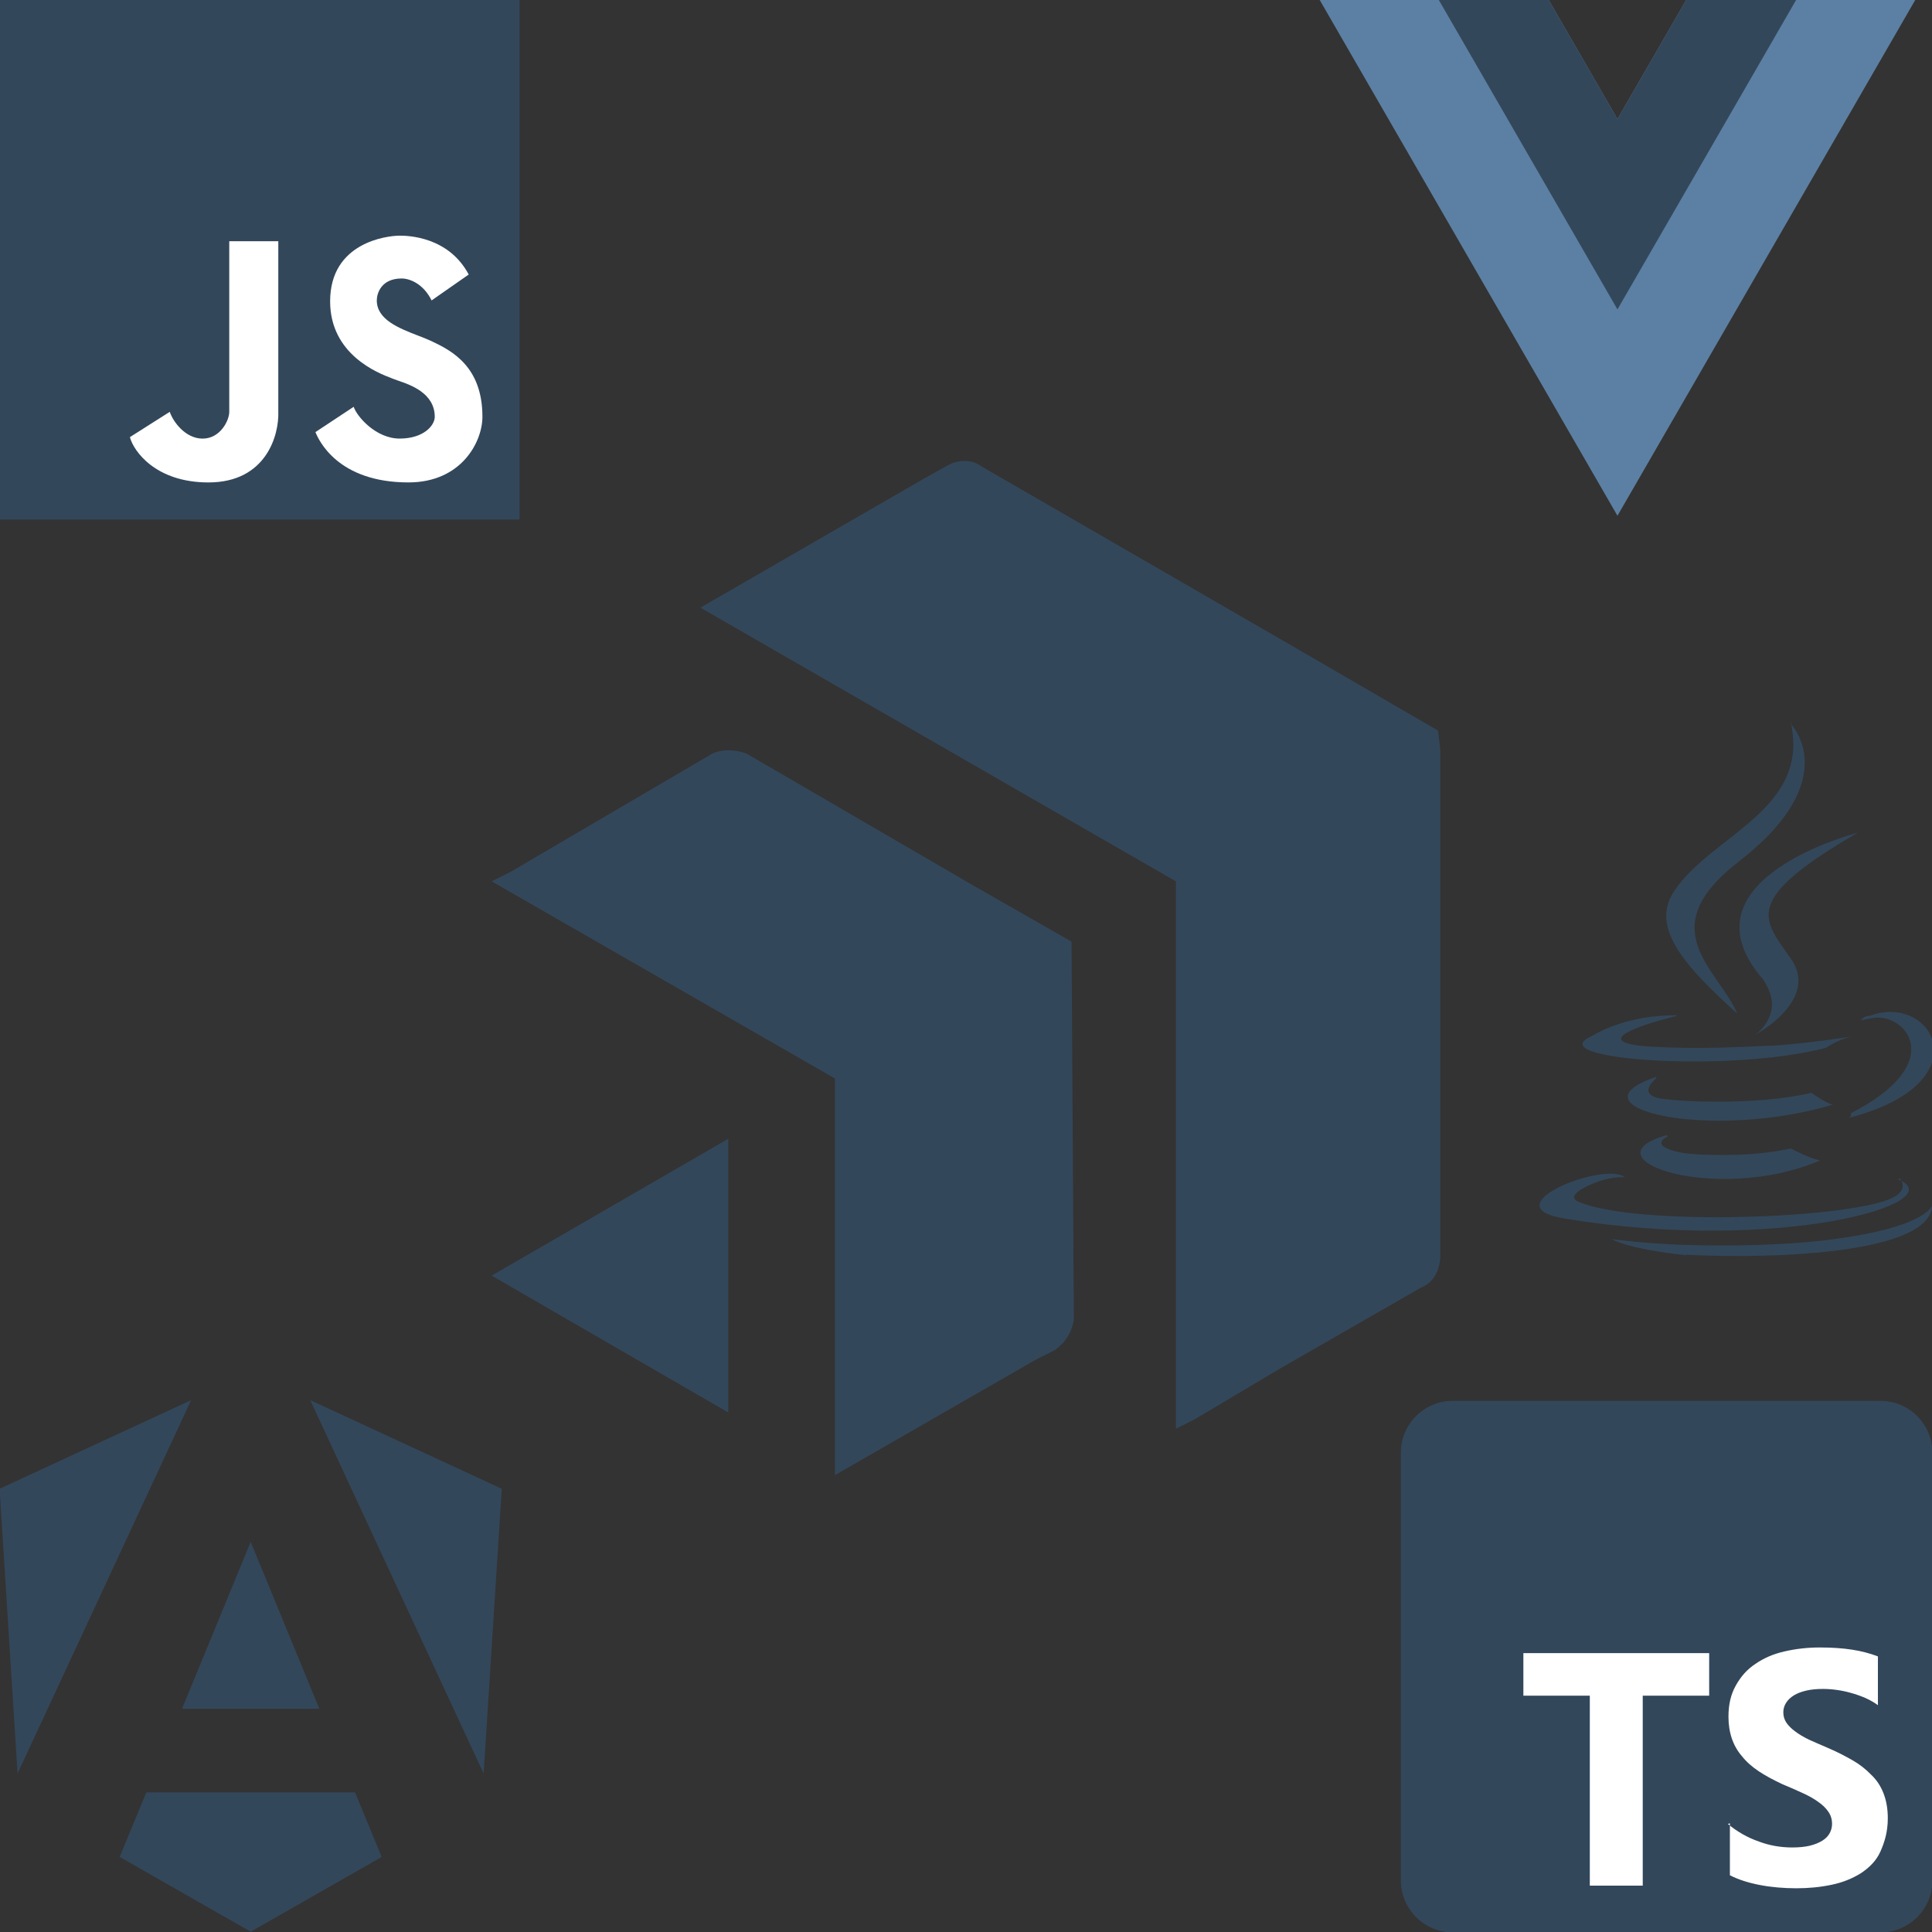
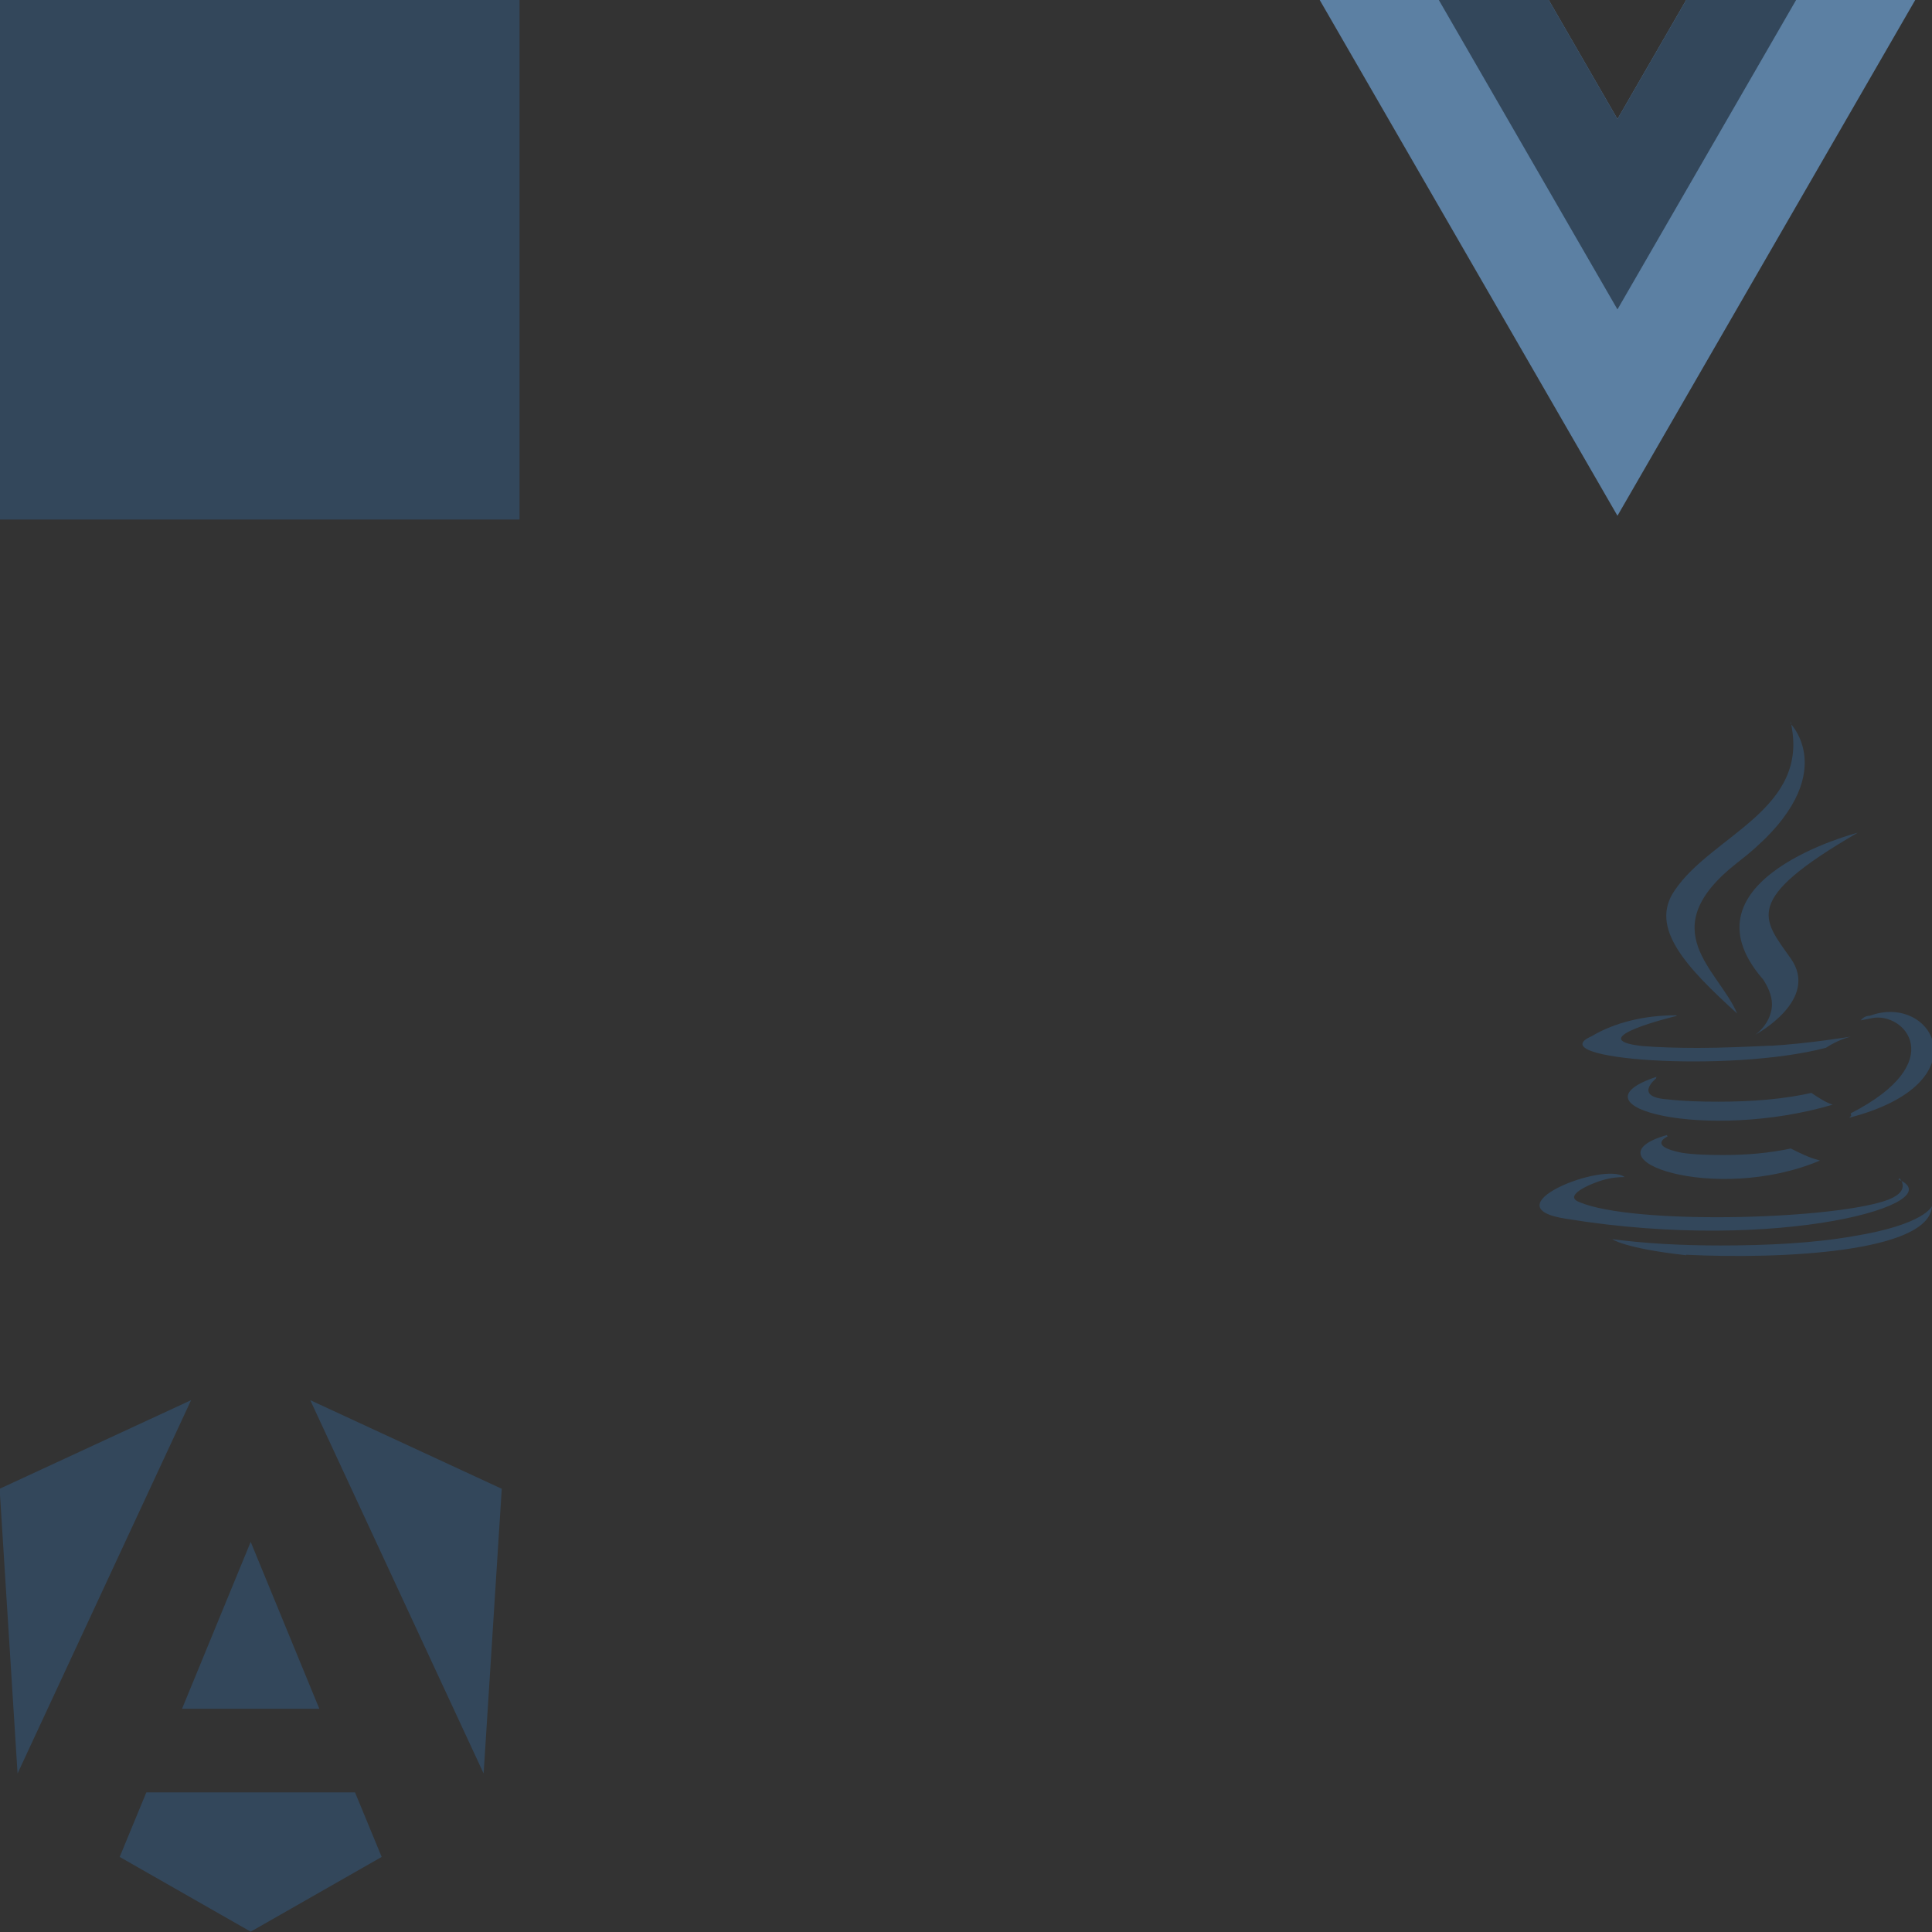
<svg xmlns="http://www.w3.org/2000/svg" xmlns:ns1="http://sodipodi.sourceforge.net/DTD/sodipodi-0.dtd" xmlns:ns2="http://www.inkscape.org/namespaces/inkscape" height="80" viewBox="0 -960 0.833 0.833" width="80" fill="#33475b" version="1.1" id="svg1" ns1:docname="progress_new_tech_80x80px_96dpi.svg" ns2:version="1.3.2 (091e20e, 2023-11-25, custom)">
  <rect x="0" y="-960" width="0.833" height="0.833" fill="#333333" stroke="none" />
  <title id="title1">Logo Quadza</title>
  <ns1:namedview id="namedview1" pagecolor="#ffffff" bordercolor="#000000" borderopacity="0.25" ns2:showpageshadow="2" ns2:pageopacity="0.0" ns2:pagecheckerboard="0" ns2:deskcolor="#d1d1d1" ns2:zoom="4.6" ns2:cx="11.956522" ns2:cy="70.652174" ns2:window-width="1920" ns2:window-height="991" ns2:window-x="329" ns2:window-y="1431" ns2:window-maximized="1" ns2:current-layer="svg1" />
  <defs id="defs1">
    <clipPath id="clippath">
      <rect class="cls-2" x="196.06" y="59.32" width="449.46" height="475.66" id="rect1" />
    </clipPath>
  </defs>
-   <path class="st0" d="m 0.621,-959.677 v 0 0.219 c -3.6499e-4,0.006 -0.003,0.011 -0.008,0.013 l -0.007,0.004 -0.054,0.031 -0.037,0.022 -0.008,0.004 v -0.236 l -0.205,-0.118 0.097,-0.056 0.009,-0.005 c 0.005,-0.003 0.011,-0.003 0.015,0 l 0.135,0.078 0.062,0.036 z m -0.159,0.083 -0.042,-0.024 -0.098,-0.057 c -0.005,-0.002 -0.011,-0.002 -0.015,0 l -0.087,0.051 -0.008,0.004 0.148,0.085 v 0.171 l 0.087,-0.05 0.008,-0.004 c 0.004,-0.003 0.007,-0.007 0.008,-0.013 z m -0.25,0.144 0.102,0.059 v -0.118 z" id="path1" style="fill:#33475b;fill-opacity:1;stroke-width:0.004" />
  <g id="Vue.js_Logo_2" transform="matrix(0.005,0,0,0.005,0.568,-960.002)" fill-rule="nonzero" style="fill:none;stroke:none;stroke-width:1">
    <g id="Group" transform="matrix(1,0,0,-1,0.135,45.134)">
      <g transform="translate(0.016,0.003)" fill="#41b883" id="Shape">
        <polygon points="51.408,44.739 31.657,44.739 25.726,34.466 19.795,44.739 0.045,44.739 25.726,0.256 " id="polygon1" style="fill:#5c80a3;fill-opacity:1" />
      </g>
      <g transform="translate(10.219,17.793)" fill="#34495e" id="g2">
        <polygon points="30.932,26.948 21.454,26.948 15.523,16.675 9.592,26.948 0.114,26.948 15.523,0.259 " id="polygon2" style="fill:#33475b;fill-opacity:1" />
      </g>
    </g>
  </g>
  <g class="cls-4" clip-path="url(#clippath)" id="g10" transform="matrix(4.8369848e-4,0,0,4.8369848e-4,-0.095,-959.425)">
    <g id="g9">
      <path class="cls-1" d="M 643.66,138.31 627.5,392.11 472.96,59.32 643.65,138.31 Z M 536.62,466.48 419.86,533.1 303.09,466.48 326.84,408.93 H 512.87 Z M 419.86,185.64 481.04,334.39 H 358.67 Z m -207.8,206.47 -16,-253.8 170.69,-78.99 -154.7,332.79 z" id="path8" style="display:inline;fill:#33475b;fill-opacity:1;stroke-width:0px" />
    </g>
  </g>
  <g id="g2-0" transform="matrix(0.008,0,0,0.008,-0.016,-960.016)">
    <rect x="2" y="2" width="28" height="28" fill="#FFCA28" id="rect1-3" style="fill:#33475b;fill-opacity:1" />
-     <path d="m 19,25.288 2.062,-1.364 c 0.162,0.508 1.185,1.713 2.477,1.713 1.292,0 1.892,-0.706 1.892,-1.174 0,-1.275 -1.32,-1.725 -1.953,-1.941 -0.103,-0.035 -0.188,-0.064 -0.247,-0.089 -0.03,-0.013 -0.075,-0.03 -0.133,-0.052 -0.705,-0.269 -3.306,-1.263 -3.306,-4.143 0,-3.172 3.062,-3.537 3.754,-3.537 0.453,0 2.631,0.056 3.715,2.094 l -2,1.396 c -0.438,-0.888 -1.167,-1.182 -1.615,-1.182 -1.108,0 -1.339,0.812 -1.339,1.182 0,1.037 1.204,1.502 2.22,1.895 0.266,0.103 0.519,0.2 0.734,0.302 C 26.369,20.91 28,21.767 28,24.463 c 0,1.351 -1.133,3.537 -3.985,3.537 -3.831,0 -4.846,-2.3 -5.015,-2.712 z" fill="#3E3E3E" id="path1-8" style="fill:#ffffff;fill-opacity:1" />
-     <path d="m 9,25.559 2.149,-1.363 c 0.168,0.507 0.823,1.443 1.772,1.443 0.949,0 1.435,-0.975 1.435,-1.443 v -9.195 h 2.643 v 9.195 c 0.043,1.268 -0.661,3.805 -3.765,3.805 -2.854,0 -4.041,-1.696 -4.233,-2.442 z" fill="#3E3E3E" id="path2" style="fill:#ffffff;fill-opacity:1" />
  </g>
  <g id="g2-6" transform="matrix(2.2914375e-4,0,0,2.2914375e-4,0.604,-959.396)">
-     <path d="m 97.7,0 h 804.7 c 53.9,0 97.7,43.7 97.7,97.7 v 804.7 c 0,53.9 -43.7,97.7 -97.7,97.7 H 97.7 C 43.7,1000 0,956.3 0,902.3 V 97.7 C 0,43.7 43.7,0 97.7,0 Z" style="fill:#33475b;fill-opacity:1" id="path1-2" />
-     <path d="m 619.1,794.9 v 97.7 c 15.8,8.2 35.2,14.3 56.6,18.4 21.4,4.1 44.9,6.1 68.4,6.1 23.5,0 44.9,-2.1 66.4,-6.6 21.5,-4.5 39.1,-11.9 54.7,-21.5 15.8,-10.4 29.3,-23.4 37.1,-41 7.8,-17.6 13.9,-37.1 13.9,-62.5 0,-17.8 -2.7,-33.2 -8,-46.9 -5.3,-13.7 -12.9,-25.4 -23.4,-35.2 -10,-10.4 -21.5,-19.5 -35.2,-27.3 -13.7,-7.8 -29.3,-16 -46.9,-23.4 -12.9,-5.3 -23.4,-10.4 -35.2,-15.4 -10.2,-5.1 -18.9,-10.2 -25.4,-15.2 -7.2,-5.3 -12.7,-10.7 -16.6,-16.4 -3.9,-5.9 -5.9,-12.3 -5.9,-19.5 0,-6.6 1.7,-12.7 5.3,-18.2 3.5,-5.5 8.4,-10 14.6,-13.9 6.3,-3.9 14.1,-6.8 23.4,-9 9.2,-2.1 19.3,-3.1 31.3,-3.1 8.2,0 16.8,0.6 25.4,1.8 9,1.2 18.2,3.1 27.3,5.7 9.2,2.5 18.2,5.7 27.3,9.6 8.6,3.9 16.6,8.4 23.4,13.5 v -91.8 c -14.8,-5.7 -31.3,-10 -48.8,-12.7 -17.6,-2.7 -37.1,-4.1 -60.5,-4.1 -23.4,0 -44.9,2.5 -66.4,7.4 -21.5,4.9 -39.1,12.7 -54.7,23.4 -15.8,10.5 -27.3,23.4 -37.1,41 -9.2,16.4 -13.7,35.2 -13.7,58.6 0,29.3 8.4,54.7 25.4,74.2 16.8,21.5 43,37.1 76.2,52.7 13.5,5.5 25.4,10.9 37.1,16.2 11.7,5.3 21.5,10.7 29.3,16.4 8.4,5.7 15,11.9 19.5,18.6 4.9,6.6 7.4,14.5 7.4,23.4 0,6.3 -1.5,12.1 -4.5,17.6 -3,5.5 -7.6,10.2 -13.9,14.1 -6.3,3.9 -13.9,7 -23.4,9.4 -9.2,2.1 -19.5,3.3 -33.2,3.3 -21.5,0 -43,-3.7 -62.5,-11.1 -21.5,-7.4 -41,-18.6 -58.6,-33.2 z m -164,-240.2 h 125 V 474.6 H 230.5 v 80.1 h 125 v 357.4 h 99.6 z" style="clip-rule:evenodd;fill:#ffffff;fill-rule:evenodd" id="path2-2" />
-   </g>
+     </g>
  <path d="m 0.727,-959.459 c 0.041,0.002 0.105,-10e-4 0.106,-0.021 0,0 -0.003,0.008 -0.034,0.013 -0.017,0.003 -0.037,0.004 -0.057,0.004 -0.017,0 -0.033,-8.1e-4 -0.049,-0.003 l 0.002,2.1e-4 c 0,-1e-5 0.005,0.004 0.032,0.007 z m 0.045,-0.229 c 0,0 0.024,0.024 -0.023,0.06 -0.037,0.029 -0.008,0.046 -7.65e-6,0.065 -0.022,-0.02 -0.038,-0.037 -0.027,-0.053 0.016,-0.024 0.059,-0.035 0.05,-0.073 z m 0.026,0.168 c 0.043,-0.022 0.023,-0.044 0.009,-0.041 -0.002,3.5e-4 -0.004,8.1e-4 -0.005,10e-4 l 2.2929e-4,-5e-5 c 9.0987e-4,-10e-4 0.002,-0.002 0.004,-0.002 l 5.343e-5,-2e-5 c 0.027,-0.01 0.049,0.029 -0.009,0.044 3.5166e-4,-3.2e-4 6.4219e-4,-6.9e-4 8.4898e-4,-8.1e-4 l 7.65e-6,-2e-5 z m -0.075,-0.042 c 0,0 -0.042,0.01 -0.015,0.013 0.007,6e-4 0.016,8.2e-4 0.024,8.2e-4 0.011,0 0.022,-5.6e-4 0.032,-10e-4 l -0.001,1.2e-4 c 0.017,-10e-4 0.035,-0.004 0.035,-0.004 -0.004,10e-4 -0.008,0.003 -0.011,0.005 l 2.83e-4,-1.8e-4 c -0.042,0.011 -0.124,0.005 -0.101,-0.005 0.01,-0.006 0.023,-0.009 0.036,-0.009 1.4534e-4,0 2.9065e-4,0 4.358e-4,0 h -2.294e-5 z m 0.096,0.07 c 0,0 0.006,0.006 -0.007,0.01 -0.026,0.008 -0.108,0.01 -0.131,3.2e-4 -0.008,-0.003 0.007,-0.009 0.012,-0.01 0.002,-5.6e-4 0.005,-8.1e-4 0.007,-8.1e-4 1.7585e-4,0 3.4404e-4,0 5.1986e-4,10e-6 h -2.293e-5 c -0.009,-0.007 -0.059,0.013 -0.025,0.018 0.092,0.015 0.167,-0.007 0.143,-0.017 z m -0.059,-0.086 c 0.002,0.003 0.004,0.007 0.004,0.011 0,0.005 -0.003,0.01 -0.007,0.013 l -4.58e-5,4e-5 c 0,0 0.028,-0.015 0.015,-0.033 -0.012,-0.017 -0.021,-0.025 0.029,-0.054 0,-10e-6 -0.078,0.02 -0.041,0.063 z m -0.046,0.043 c 0,0 -0.01,0.008 0.005,0.009 0.007,8.1e-4 0.014,0.001 0.022,0.001 0.014,0 0.028,-0.001 0.041,-0.004 l -0.001,2.3e-4 c 0.003,0.002 0.006,0.004 0.009,0.005 l 1.9112e-4,5e-5 c -0.054,0.016 -0.115,10e-4 -0.076,-0.012 z m 0.005,0.025 c 0,0 -0.009,0.004 0.006,0.007 0.005,8.2e-4 0.012,0.001 0.018,0.001 0.01,0 0.02,-8e-4 0.03,-0.003 l -8.8714e-4,1.9e-4 c 0.004,0.002 0.008,0.004 0.012,0.005 l 5.6575e-4,2e-4 c -0.045,0.019 -0.102,-8.1e-4 -0.066,-0.011 z" id="path1-3" style="fill:#33475b;fill-opacity:1;stroke-width:0.008" />
</svg>